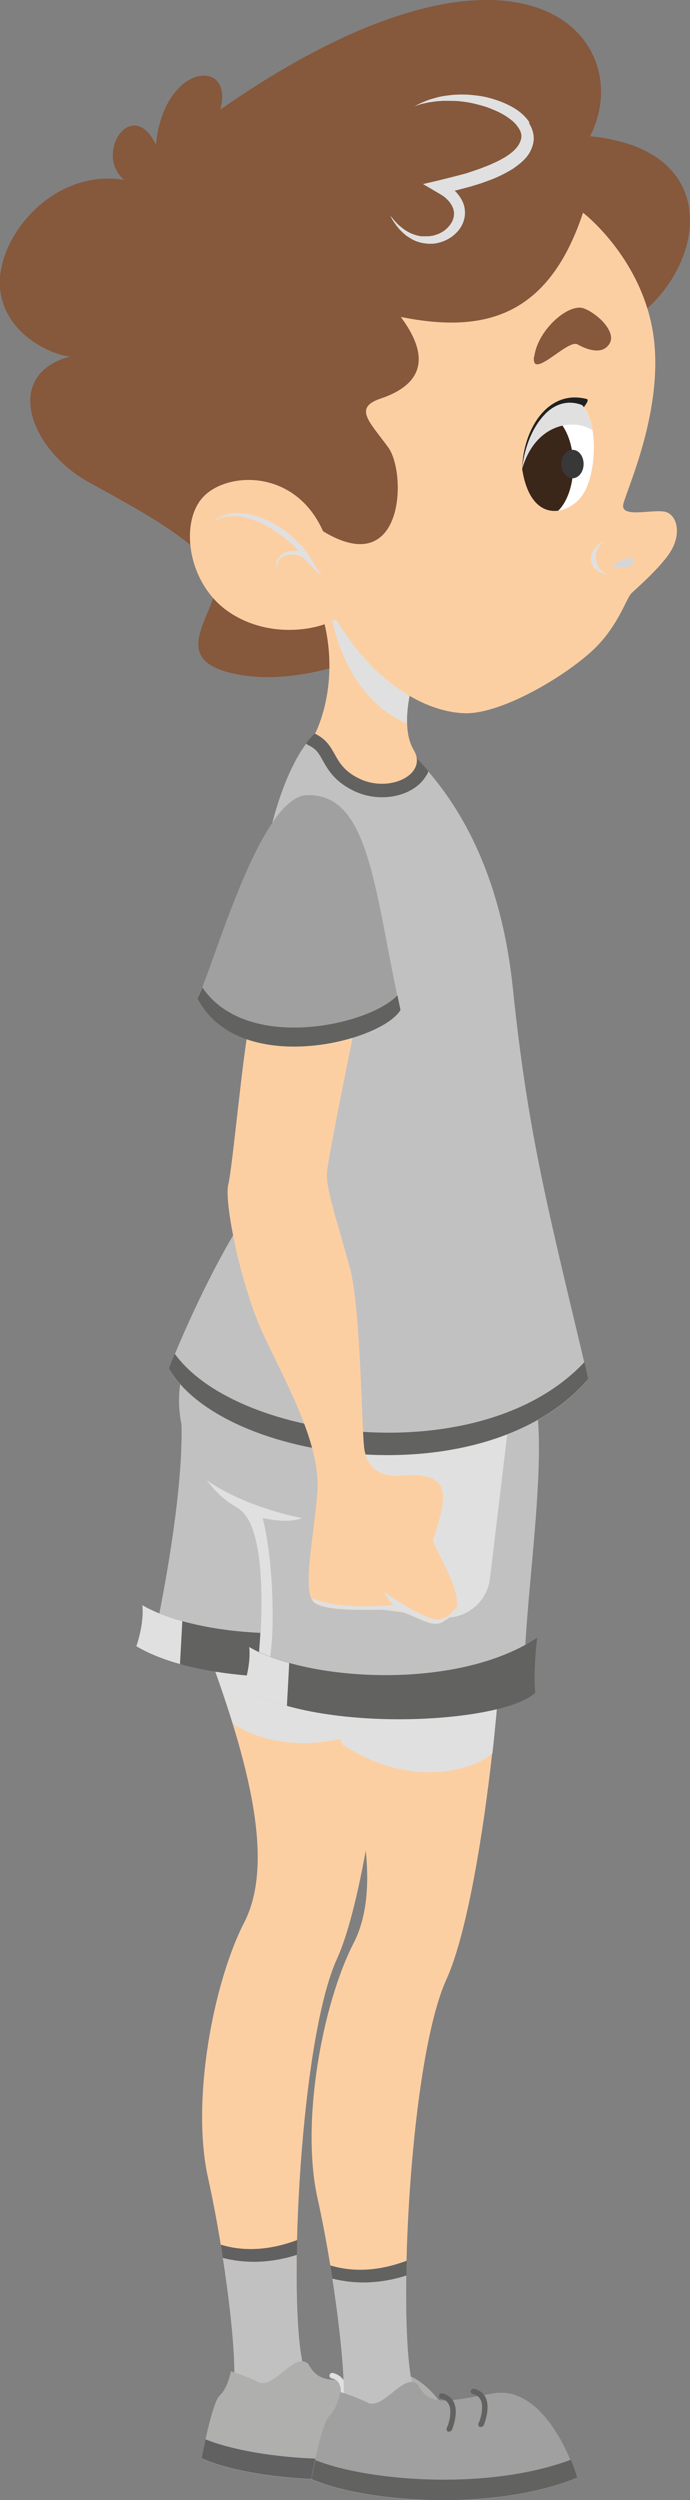
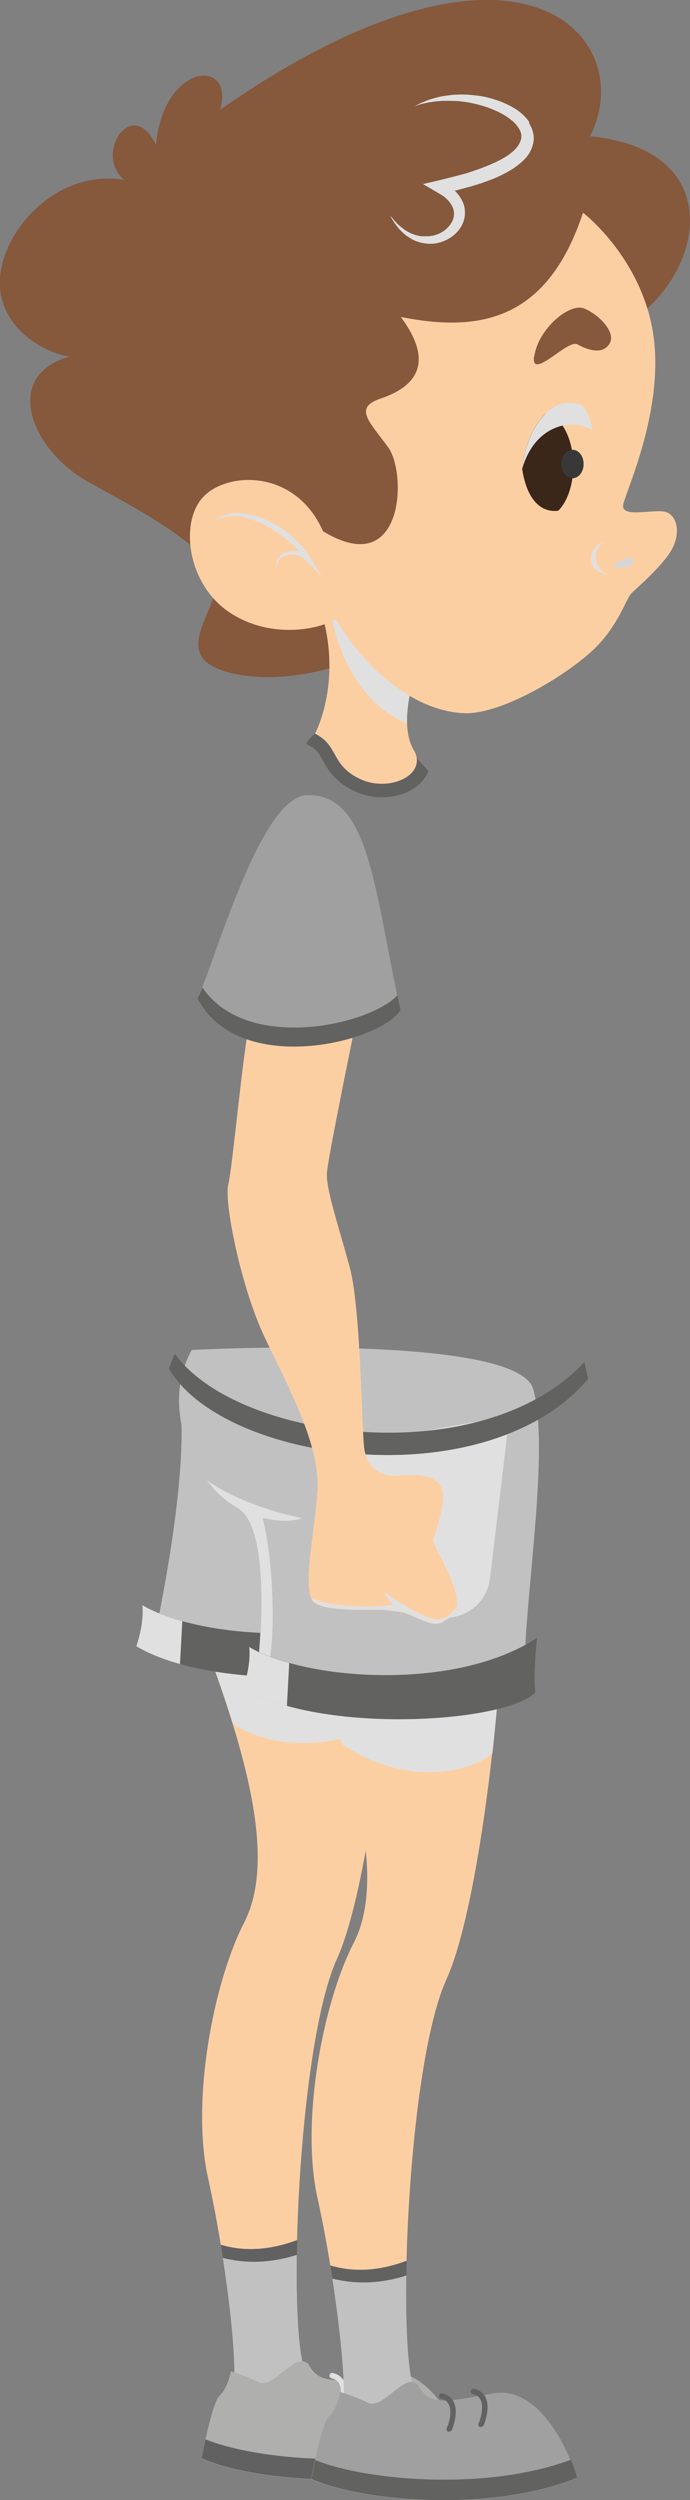
<svg xmlns="http://www.w3.org/2000/svg" viewBox="0 0 26.72 96.71">
  <rect x="0" y="0" width="26.72" height="96.71" fill="#808080" stroke="none" />
  <defs>
    <style>
      .uuid-4a8d6063-79fb-4815-bd13-1bc0354b7a4f {
        fill: #fccfa3;
      }

      .uuid-03853035-115c-4729-9212-9d0339e27b8c {
        fill: #383838;
        mix-blend-mode: screen;
      }

      .uuid-8c680cd3-d2ab-4d22-9784-36f32fb2e848 {
        fill: #d6d6d6;
      }

      .uuid-8c680cd3-d2ab-4d22-9784-36f32fb2e848, .uuid-5bc80a1c-64da-4cf7-8b98-70e19632f5df {
        mix-blend-mode: multiply;
      }

      .uuid-30f32f06-790c-4991-b9b2-d64230fee5a8 {
        fill: #fff;
      }

      .uuid-fcb5791a-ba6e-4437-ac3e-0c63718f0f42 {
        fill: #eb5e3c;
      }

      .uuid-c0799120-fb9f-4f95-a03f-cc07c0475901 {
        isolation: isolate;
      }

      .uuid-f0fa1c9e-14a6-40bc-8871-948a9a74e600, .uuid-5bc80a1c-64da-4cf7-8b98-70e19632f5df {
        fill: #e0e0e0;
      }

      .uuid-ba9c7bec-fbe5-4b23-9646-58ca0bb0a6b2 {
        clip-path: url(#uuid-77ffcd99-cbfb-448c-a854-6cb948b507de);
      }

      .uuid-3ce16889-003a-44cf-aa80-7fd1097f267b {
        fill: #469bcb;
      }

      .uuid-c0e93a78-fa83-4466-95cb-7452e2894832 {
        fill: #212121;
      }

      .uuid-4f07936b-6812-4f43-a5e3-d1743219e54b {
        fill: #626261;
      }

      .uuid-73f84c40-d185-4339-a2e3-c407996079bd {
        fill: #616161;
      }

      .uuid-9ae4f9d6-8f2e-4389-9c41-6cf3a8d44372 {
        fill: #afafae;
      }

      .uuid-cfbbace9-d4ea-496a-8604-5e1c0d629924 {
        fill: #c2c1c1;
      }

      .uuid-0779ddf4-6092-48f4-be13-067d8d565c08 {
        fill: #3b261a;
      }

      .uuid-af08c7b2-232b-4347-9232-93f910ecb04d {
        fill: #a1a0a0;
      }

      .uuid-908e92a7-8a04-48f1-9d28-6354ed0f1343 {
        fill: #86583c;
      }
    </style>
    <clipPath id="uuid-77ffcd99-cbfb-448c-a854-6cb948b507de">
      <path class="uuid-30f32f06-790c-4991-b9b2-d64230fee5a8" d="M20.22,18.13c.13-1.38,1.03-2.95,2.32-2.46,.63,.65,.57,2.6,.05,3.43s-2.04,1.24-2.37-.97Z" />
    </clipPath>
  </defs>
  <g class="uuid-c0799120-fb9f-4f95-a03f-cc07c0475901">
    <g id="uuid-708c5b8a-3ecc-4dd9-8f3d-b3f9ba6ac937" data-name="Ebene 1">
      <g>
        <path class="uuid-4a8d6063-79fb-4815-bd13-1bc0354b7a4f" d="M9.52,54.75c-3.01,.91-3.05,4.84-1.46,9.15,1.59,4.31,2.59,8.16,1.39,10.48-1.19,2.32-2.06,6.9-1.39,9.88,.66,2.98,1.13,6.9,.99,7.89-.13,.99,1.92,1.39,1.92,1.39l.75-2.12c-.57-2.54-.09-12.55,1.33-15.65,1.41-3.09,2.43-13.35,2.12-16.13-.31-2.78-2.21-5.92-5.66-4.88Z" />
        <path class="uuid-cfbbace9-d4ea-496a-8604-5e1c0d629924" d="M8.55,86.83c.38,2.33,.6,4.59,.5,5.31-.13,.99,1.92,1.39,1.92,1.39l.75-2.12c-.2-.88-.27-2.68-.22-4.76-.77,.29-1.84,.52-2.96,.18Z" />
        <path class="uuid-9ae4f9d6-8f2e-4389-9c41-6cf3a8d44372" d="M11.96,91.46c-.55-.55-1.33,.98-1.96,.68-.63-.3-1.06-.41-1.06-.41,0,0-.12,.65-.43,.93-.31,.28-.7,2.44-.7,2.44,1.96,.88,6.96,1.31,10.29-.05-.38-1.24-1.51-3.56-3.23-3.27-1.7,.29-2.45,.55-2.92-.32Z" />
        <path class="uuid-3ce16889-003a-44cf-aa80-7fd1097f267b" d="M17.85,94.34c.11,.25,.19,.49,.25,.7-3.33,1.36-8.34,.93-10.29,.05,0,0,.06-.32,.15-.73,2,.81,6.65,1.2,9.89-.01Z" />
        <path class="uuid-3ce16889-003a-44cf-aa80-7fd1097f267b" d="M14.39,93.08s.08-.02,.1-.06c.01-.03,.28-.67,.07-1.09-.09-.17-.24-.28-.44-.33-.06-.01-.11,.02-.13,.08-.01,.06,.02,.11,.08,.13,.15,.03,.24,.1,.3,.22,.14,.28,0,.75-.08,.91-.02,.05,0,.12,.05,.14,.01,0,.03,0,.04,0Z" />
-         <path class="uuid-3ce16889-003a-44cf-aa80-7fd1097f267b" d="M13.16,93.27s.08-.02,.1-.06c.01-.03,.28-.67,.07-1.09-.09-.17-.24-.28-.44-.33-.06-.01-.11,.02-.13,.08-.01,.06,.02,.11,.08,.13,.15,.03,.24,.1,.3,.22,.14,.28,0,.75-.08,.91-.02,.05,0,.12,.05,.14,.01,0,.03,0,.04,0Z" />
        <path class="uuid-fcb5791a-ba6e-4437-ac3e-0c63718f0f42" d="M8.55,86.83c.03,.17,.05,.34,.08,.51,1.18,.3,2.22,.09,2.87-.12,0-.19,0-.38,.01-.57-.77,.29-1.84,.52-2.96,.18Z" />
      </g>
      <path class="uuid-73f84c40-d185-4339-a2e3-c407996079bd" d="M17.85,94.34c.11,.25,.19,.49,.25,.7-3.33,1.36-8.34,.93-10.29,.05,0,0,.06-.32,.15-.73,2,.81,6.65,1.2,9.89-.01Z" />
      <path class="uuid-f0fa1c9e-14a6-40bc-8871-948a9a74e600" d="M14.39,93.08s.08-.02,.1-.06c.01-.03,.28-.67,.07-1.09-.09-.17-.24-.28-.44-.33-.06-.01-.11,.02-.13,.08-.01,.06,.02,.11,.08,.13,.15,.03,.24,.1,.3,.22,.14,.28,0,.75-.08,.91-.02,.05,0,.12,.05,.14,.01,0,.03,0,.04,0Z" />
      <path class="uuid-f0fa1c9e-14a6-40bc-8871-948a9a74e600" d="M13.16,93.27s.08-.02,.1-.06c.01-.03,.28-.67,.07-1.09-.09-.17-.24-.28-.44-.33-.06-.01-.11,.02-.13,.08-.01,.06,.02,.11,.08,.13,.15,.03,.24,.1,.3,.22,.14,.28,0,.75-.08,.91-.02,.05,0,.12,.05,.14,.01,0,.03,0,.04,0Z" />
      <path class="uuid-73f84c40-d185-4339-a2e3-c407996079bd" d="M8.55,86.83c.03,.17,.05,.34,.08,.51,1.18,.3,2.22,.09,2.87-.12,0-.19,0-.38,.01-.57-.77,.29-1.84,.52-2.96,.18Z" />
      <path class="uuid-5bc80a1c-64da-4cf7-8b98-70e19632f5df" d="M12.75,64.1c-.31-.22-4.24-1.24-4.24-1.24l-.56,.71c.04,.11,.08,.22,.12,.33,.35,.96,.67,1.89,.95,2.78,2.09,1.35,5.07,.61,5.87-.21,.03-.27,.06-.54,.08-.81-.45-.72-1.99-1.4-2.22-1.57Z" />
      <path class="uuid-4a8d6063-79fb-4815-bd13-1bc0354b7a4f" d="M13.76,55.54c-3.01,.91-3.05,4.84-1.46,9.15,1.59,4.31,2.59,8.16,1.39,10.48-1.19,2.32-2.06,6.9-1.39,9.88,.66,2.98,1.13,6.9,.99,7.89-.13,.99,1.92,1.39,1.92,1.39l.75-2.12c-.57-2.54-.09-12.55,1.33-15.65,1.41-3.09,2.43-13.35,2.12-16.13-.31-2.78-2.21-5.92-5.66-4.88Z" />
      <path class="uuid-cfbbace9-d4ea-496a-8604-5e1c0d629924" d="M12.79,87.63c.38,2.33,.6,4.59,.5,5.31-.13,.99,1.92,1.39,1.92,1.39l.75-2.12c-.2-.88-.27-2.68-.22-4.76-.77,.29-1.84,.52-2.96,.18Z" />
      <path class="uuid-af08c7b2-232b-4347-9232-93f910ecb04d" d="M16.2,92.26c-.55-.55-1.33,.98-1.96,.68-.63-.3-1.06-.41-1.06-.41,0,0-.12,.65-.43,.93-.31,.28-.7,2.44-.7,2.44,1.96,.88,6.96,1.31,10.29-.05-.38-1.24-1.51-3.56-3.23-3.27-1.7,.29-2.45,.55-2.92-.31Z" />
      <path class="uuid-4f07936b-6812-4f43-a5e3-d1743219e54b" d="M22.1,95.14c.11,.25,.19,.49,.25,.7-3.33,1.36-8.34,.93-10.29,.05,0,0,.06-.32,.15-.73,2,.81,6.65,1.2,9.89-.01Z" />
      <path class="uuid-4f07936b-6812-4f43-a5e3-d1743219e54b" d="M18.63,93.88s.08-.02,.1-.06c.01-.03,.28-.67,.07-1.09-.09-.17-.24-.28-.44-.33-.06-.01-.11,.02-.13,.08-.01,.06,.02,.11,.08,.13,.15,.03,.24,.1,.3,.22,.14,.28,0,.75-.08,.91-.02,.05,0,.12,.05,.14,.01,0,.03,0,.04,0Z" />
      <path class="uuid-4f07936b-6812-4f43-a5e3-d1743219e54b" d="M17.4,94.06s.08-.02,.1-.06c.01-.03,.28-.67,.07-1.09-.09-.17-.24-.28-.44-.33-.06-.01-.11,.02-.13,.08-.01,.06,.02,.11,.08,.13,.15,.03,.24,.1,.3,.22,.14,.28,0,.75-.08,.91-.02,.05,0,.12,.05,.14,.01,0,.03,0,.04,0Z" />
      <path class="uuid-4f07936b-6812-4f43-a5e3-d1743219e54b" d="M12.79,87.63c.03,.17,.05,.34,.08,.51,1.18,.3,2.22,.09,2.87-.12,0-.19,0-.38,.01-.57-.77,.29-1.84,.52-2.96,.18Z" />
      <path class="uuid-5bc80a1c-64da-4cf7-8b98-70e19632f5df" d="M12.28,64.63l.02,.06c.35,.95,.67,1.88,.95,2.78,2.26,1.53,4.74,1.24,5.82,.35,.11-1,.2-1.98,.27-2.91-1.3-.08-5.54-.32-7.06-.28Z" />
      <path class="uuid-cfbbace9-d4ea-496a-8604-5e1c0d629924" d="M7,54.58c.24,2.92-.95,8.42-.95,8.42,1.94,1.37,4.88,1.41,4.88,1.41,0,0,.07-4.4,.11-4.55,.04-.15-.42-2.54-.51-2.7s-3.54-2.59-3.54-2.59Z" />
      <path class="uuid-4f07936b-6812-4f43-a5e3-d1743219e54b" d="M5.51,62.09c2.29,1.33,8.06,1.69,11.14-.36-.17,1.56-.07,2.12-.07,2.12-1.19,1.19-8.32,1.62-11.3-.17,.33-.99,.23-1.59,.23-1.59Z" />
      <path class="uuid-5bc80a1c-64da-4cf7-8b98-70e19632f5df" d="M6.97,64.37l.09-1.66c-.61-.17-1.14-.38-1.55-.62,0,0,.1,.6-.23,1.59,.47,.28,1.05,.51,1.69,.69Z" />
      <path class="uuid-cfbbace9-d4ea-496a-8604-5e1c0d629924" d="M7.43,52.21c-1.33,2.39,.27,5.37,1.72,6.1,1.46,.73,.83,6.1,.83,6.1,1.06,1.59,8.82,.73,10.34-.33,.13-3.12,.93-8.16,.33-10.34-.6-2.19-13.23-1.52-13.23-1.52Z" />
      <path class="uuid-5bc80a1c-64da-4cf7-8b98-70e19632f5df" d="M19.73,54.76l-.76,6.33c-.13,.94-.99,1.59-1.93,1.47l-2.27-.3c-.94-.13-1.6-.99-1.47-1.93l.63-4.53,5.8-1.03Z" />
-       <path id="uuid-61b582ba-1833-4874-835f-825aadf0c8be" data-name="icon-color" class="icon-color uuid-cfbbace9-d4ea-496a-8604-5e1c0d629924" d="M12.21,28.38c-1.09,.96-2.22,4.21-2.29,8.12-.07,3.91,.8,8.49-.73,11.01-1.52,2.52-2.65,5.44-2.65,5.44,2.12,3.65,12.27,5.04,16.24,.4-1.52-6.43-2.32-9.35-2.92-15.12-.6-5.77-3.12-8.55-4.97-10.01-1.26-.33-2.69,.17-2.69,.17Z" />
      <path class="uuid-4f07936b-6812-4f43-a5e3-d1743219e54b" d="M6.77,52.36c-.15,.36-.23,.58-.23,.58,2.12,3.65,12.27,5.04,16.24,.4-.05-.22-.1-.44-.15-.65-3.99,4.26-13.42,3.05-15.86-.32Z" />
      <path class="uuid-908e92a7-8a04-48f1-9d28-6354ed0f1343" d="M24.37,12.46c2.88-1.82,3.88-6.66-1.52-7.19,1.92-3.78-2.65-9.15-14.32-1.03,.56-2.02-2.19-1.82-2.49,1.36-.93-1.92-2.42,.36-1.23,1.36C2.03,6.5-.16,9.21,0,11.14c.17,1.92,2.25,2.65,2.72,2.65-2.65,.7-1.56,3.61,.73,4.87,2.29,1.26,5.24,2.82,4.91,4.14-.33,1.33-1.72,2.78,.8,3.28,2.52,.5,5.34-.83,5.34-.83l9.88-12.8Z" />
      <path class="uuid-4f07936b-6812-4f43-a5e3-d1743219e54b" d="M16.52,29.99c.03-.05,.05-.1,.07-.16-.58-.68-1.17-1.21-1.7-1.63-1.26-.33-2.69,.17-2.69,.17-.12,.1-.24,.24-.35,.39,.03,.03,.07,.06,.12,.08,.29,.14,.38,.31,.53,.58,.21,.37,.47,.83,1.24,1.19,.32,.15,.69,.23,1.05,.23h0c.76,0,1.43-.33,1.72-.85Z" />
      <path class="uuid-4a8d6063-79fb-4815-bd13-1bc0354b7a4f" d="M12.37,23.44c.96,2.85-.17,4.94-.17,4.94,.93,.46,.6,1.23,1.76,1.76,1.16,.53,2.62-.2,2.06-1.13-.56-.93-.03-2.62-.03-2.62l-2.59-3.02-1.03,.07Z" />
      <path class="uuid-5bc80a1c-64da-4cf7-8b98-70e19632f5df" d="M15.76,27.99c-.03-.8,.22-1.61,.22-1.61l-2.59-3.02-.62,.04c.13,1.22,.88,3.71,2.98,4.58Z" />
      <path class="uuid-4a8d6063-79fb-4815-bd13-1bc0354b7a4f" d="M22.58,8.22c-1.36,4.11-3.91,4.67-7.06,4.04,1.46,1.96,.33,2.78-.76,3.15-1.09,.36-.46,.89,.27,1.89,.73,.99,.63,5.17-2.52,3.25-1.06-2.39-3.65-2.32-4.61-1.36-.96,.96-.66,3.38,.96,4.48s3.58,.66,4.14,.27c1.49,2.49,3.48,3.61,5.01,3.65,1.52,.03,4.21-1.63,5.17-2.66,.82-.88,1.08-1.8,1.28-1.99s1.2-1.06,1.54-1.66c.35-.6,.25-1.28-.17-1.46-.41-.18-1.84,.28-1.69-.33s1.62-3.77,1.14-6.67c-.49-2.9-2.7-4.59-2.7-4.59Z" />
      <g>
-         <path class="uuid-c0e93a78-fa83-4466-95cb-7452e2894832" d="M20.22,18.13c.04-1.53,1-3.1,2.52-2.69,.1,.11-.29,.41-.22,.57,.34,.84,.49,2.13,.05,2.82-.53,.83-2.02,1.51-2.35-.7Z" />
        <g>
-           <path class="uuid-30f32f06-790c-4991-b9b2-d64230fee5a8" d="M20.22,18.13c.13-1.38,1.03-2.95,2.32-2.46,.63,.65,.57,2.6,.05,3.43s-2.04,1.24-2.37-.97Z" />
          <g class="uuid-ba9c7bec-fbe5-4b23-9646-58ca0bb0a6b2">
            <path class="uuid-0779ddf4-6092-48f4-be13-067d8d565c08" d="M22.2,18.01c0,1.11-.51,2-1.14,2s-1.14-.9-1.14-2,.51-2,1.14-2,1.14,.9,1.14,2Z" />
          </g>
        </g>
        <path class="uuid-03853035-115c-4729-9212-9d0339e27b8c" d="M22.6,17.95c0,.3-.19,.55-.43,.55s-.43-.24-.43-.55,.19-.55,.43-.55,.43,.24,.43,.55Z" />
        <path class="uuid-5bc80a1c-64da-4cf7-8b98-70e19632f5df" d="M22.94,16.63c-.07-.4-.2-.74-.4-.95-1.29-.5-2.19,1.08-2.32,2.46,.51-1.77,2.01-1.97,2.72-1.5Z" />
      </g>
      <path class="uuid-908e92a7-8a04-48f1-9d28-6354ed0f1343" d="M20.69,13.79c.14-1.05,1.35-2.08,1.92-1.86,.57,.22,1.27,.93,.99,1.37-.28,.44-.86,.23-1.24,.02-.38-.21-1.81,1.44-1.68,.46Z" />
      <path class="uuid-8c680cd3-d2ab-4d22-9784-36f32fb2e848" d="M23.67,21.91c.42-.31,.93-.48,.85-.15-.08,.32-.85,.15-.85,.15Z" />
      <path class="uuid-5bc80a1c-64da-4cf7-8b98-70e19632f5df" d="M23.41,20.93c-.6,.43-.29,1.22,.14,1.28-.77-.03-.94-.91-.14-1.28Z" />
      <path class="uuid-5bc80a1c-64da-4cf7-8b98-70e19632f5df" d="M12.01,21.57c-.09-.15-.2-.29-.31-.43-.12-.13-.25-.26-.38-.38l-.21-.17-.22-.16c-.07-.05-.15-.09-.23-.14-.08-.05-.16-.09-.24-.13-.08-.04-.17-.07-.25-.11-.08-.04-.17-.06-.26-.09-.09-.03-.18-.05-.27-.07-.09-.02-.19-.03-.28-.04-.09-.01-.19,0-.29,0-.1,0-.19,.03-.28,.05-.09,.02-.18,.07-.27,.1-.08,.04-.15,.1-.23,.15,.09-.03,.17-.07,.25-.11,.09-.02,.17-.05,.26-.06,.09,0,.18-.02,.27-.01,.09,0,.18,0,.26,.02,.17,.03,.34,.07,.5,.13,.08,.03,.16,.06,.24,.1,.08,.04,.16,.07,.23,.11,.07,.04,.15,.08,.22,.13,.07,.05,.15,.09,.22,.14,.14,.1,.28,.2,.41,.31,.13,.11,.25,.23,.37,.35,.02,.02,.04,.04,.05,.06-.14-.03-.29-.02-.44,.02-.07,.02-.14,.06-.21,.1-.06,.05-.12,.1-.15,.16-.02,.03-.04,.06-.05,.1,0,.03-.02,.07-.02,.1,0,.03,0,.07,0,.1l.02,.1v-.1s.02-.06,.02-.09c0-.03,.02-.06,.03-.09,.01-.03,.04-.05,.05-.08,.04-.05,.09-.09,.15-.12,.06-.03,.12-.05,.18-.06,.13-.02,.26-.01,.38,.02,.06,.02,.12,.04,.17,.07,.05,.03,.09,.07,.13,.11l.64,.65-.47-.76Z" />
      <path class="uuid-5bc80a1c-64da-4cf7-8b98-70e19632f5df" d="M20.5,4.73c-.26-.39-.64-.6-1.01-.76-.19-.08-.38-.14-.57-.19-.19-.05-.39-.08-.59-.1-.2-.02-.4-.03-.59-.02-.2,0-.39,.03-.59,.06-.19,.03-.38,.09-.57,.15l-.27,.11-.26,.13,.28-.09,.28-.06,.28-.04,.28-.02c.19,0,.37,0,.56,.01,.19,.02,.37,.04,.55,.08,.18,.04,.36,.09,.53,.14,.17,.06,.34,.13,.51,.21,.16,.08,.31,.17,.45,.28,.14,.1,.25,.23,.33,.36,.08,.13,.11,.26,.08,.39-.03,.12-.09,.25-.2,.37-.1,.12-.24,.22-.39,.32-.15,.09-.31,.18-.48,.25-.16,.08-.34,.14-.51,.21-.17,.06-.35,.12-.53,.18-.36,.1-.73,.19-1.09,.28l-.6,.14,.53,.31c.08,.05,.16,.09,.23,.14,.08,.05,.14,.11,.2,.17,.06,.06,.11,.13,.15,.2,.04,.07,.07,.14,.08,.22,.02,.07,.01,.15,0,.23-.02,.08-.04,.15-.09,.23-.04,.07-.1,.14-.16,.2-.06,.06-.13,.12-.21,.16-.08,.05-.16,.08-.25,.11-.09,.03-.18,.04-.27,.05-.09,0-.19,0-.28,0-.09-.01-.19-.04-.28-.07-.09-.03-.18-.07-.26-.12-.09-.05-.17-.11-.24-.17-.08-.06-.15-.13-.22-.21-.07-.07-.13-.16-.2-.23,.05,.09,.09,.18,.16,.27,.06,.09,.12,.17,.19,.25,.07,.08,.15,.15,.23,.22,.08,.07,.18,.12,.27,.18,.1,.05,.2,.09,.31,.12,.11,.03,.22,.04,.33,.05,.11,0,.23,0,.34-.03,.11-.02,.22-.06,.33-.11,.21-.1,.4-.25,.54-.45,.14-.2,.22-.46,.19-.72-.01-.13-.05-.25-.11-.37-.06-.11-.13-.21-.21-.3-.02-.03-.05-.05-.08-.08h.04l.57-.15c.19-.06,.38-.11,.56-.18,.19-.07,.37-.13,.55-.22,.18-.08,.36-.18,.54-.29,.17-.12,.34-.24,.49-.41,.15-.16,.27-.39,.31-.64,.04-.26-.05-.52-.17-.71Z" />
      <g>
        <path class="uuid-4a8d6063-79fb-4815-bd13-1bc0354b7a4f" d="M9.69,39.37c-.3,1.43-.68,5.76-.85,6.45-.17,.69,.5,4.01,1.41,5.91,.9,1.9,2.18,4.19,2.04,5.99-.13,1.79-.65,3.99-.07,4.31,.58,.32,1.94,.23,2.81,.24,.87,0,1.62,.8,2.13,.46,.51-.34,.63-.31,.5-1.03-.13-.71-.92-2-.89-2.11,.12-.42,.5-1.45,.35-1.96-.16-.51-.74-.62-1.58-.55-.84,.07-1.32-.32-1.43-1.02-.11-.7-.13-5.46-.57-7.05-.46-1.69-.92-3.02-.88-3.64,.04-.62,1.19-6.18,1.19-6.18l-4.16,.19Z" />
        <g>
          <path class="uuid-af08c7b2-232b-4347-9232-93f910ecb04d" d="M11.87,30.76c-1.9,.08-3.77,7.25-4.24,7.84,1.59,3.08,7.1,1.72,7.87,.46-1.01-4.62-1.18-8.41-3.64-8.3Z" />
          <path class="uuid-4f07936b-6812-4f43-a5e3-d1743219e54b" d="M7.84,38.19c-.08,.2-.15,.35-.2,.42,1.59,3.08,7.1,1.72,7.87,.46-.04-.19-.08-.38-.12-.57-1.08,1.16-5.84,2.23-7.55-.3Z" />
        </g>
        <path class="uuid-5bc80a1c-64da-4cf7-8b98-70e19632f5df" d="M17.06,62.64c-.47,.09-1.53-.63-2.2-1.06,0,0,.23,.41,.38,.5-1.29,.13-2.52,.04-3.18-.27,.04,.1,.1,.17,.17,.21,.58,.32,1.94,.23,2.81,.24,.87,0,1.62,.8,2.13,.46,.38-.25,.54-.3,.55-.61-.14,.22-.38,.47-.66,.52Z" />
      </g>
      <path class="uuid-5bc80a1c-64da-4cf7-8b98-70e19632f5df" d="M9.16,58.31c1.46,.73,.83,6.1,.83,6.1,.07,.1,.16,.19,.28,.27,.05-.05,.09-.12,.12-.21,.29-1.15,.2-4.15-.22-5.75,0,0,.99,.24,1.53,0-.41-.06-2.36-.52-3.69-1.46,.36,.48,.76,.84,1.16,1.04Z" />
      <path class="uuid-4f07936b-6812-4f43-a5e3-d1743219e54b" d="M9.66,63.71c2.29,1.33,8.06,1.69,11.14-.36-.17,1.56-.07,2.12-.07,2.12-1.19,1.19-8.32,1.62-11.3-.17,.33-.99,.23-1.59,.23-1.59Z" />
      <path class="uuid-5bc80a1c-64da-4cf7-8b98-70e19632f5df" d="M11.11,65.99l.09-1.66c-.61-.17-1.14-.38-1.55-.62,0,0,.1,.6-.23,1.59,.47,.28,1.05,.51,1.69,.69Z" />
    </g>
  </g>
</svg>